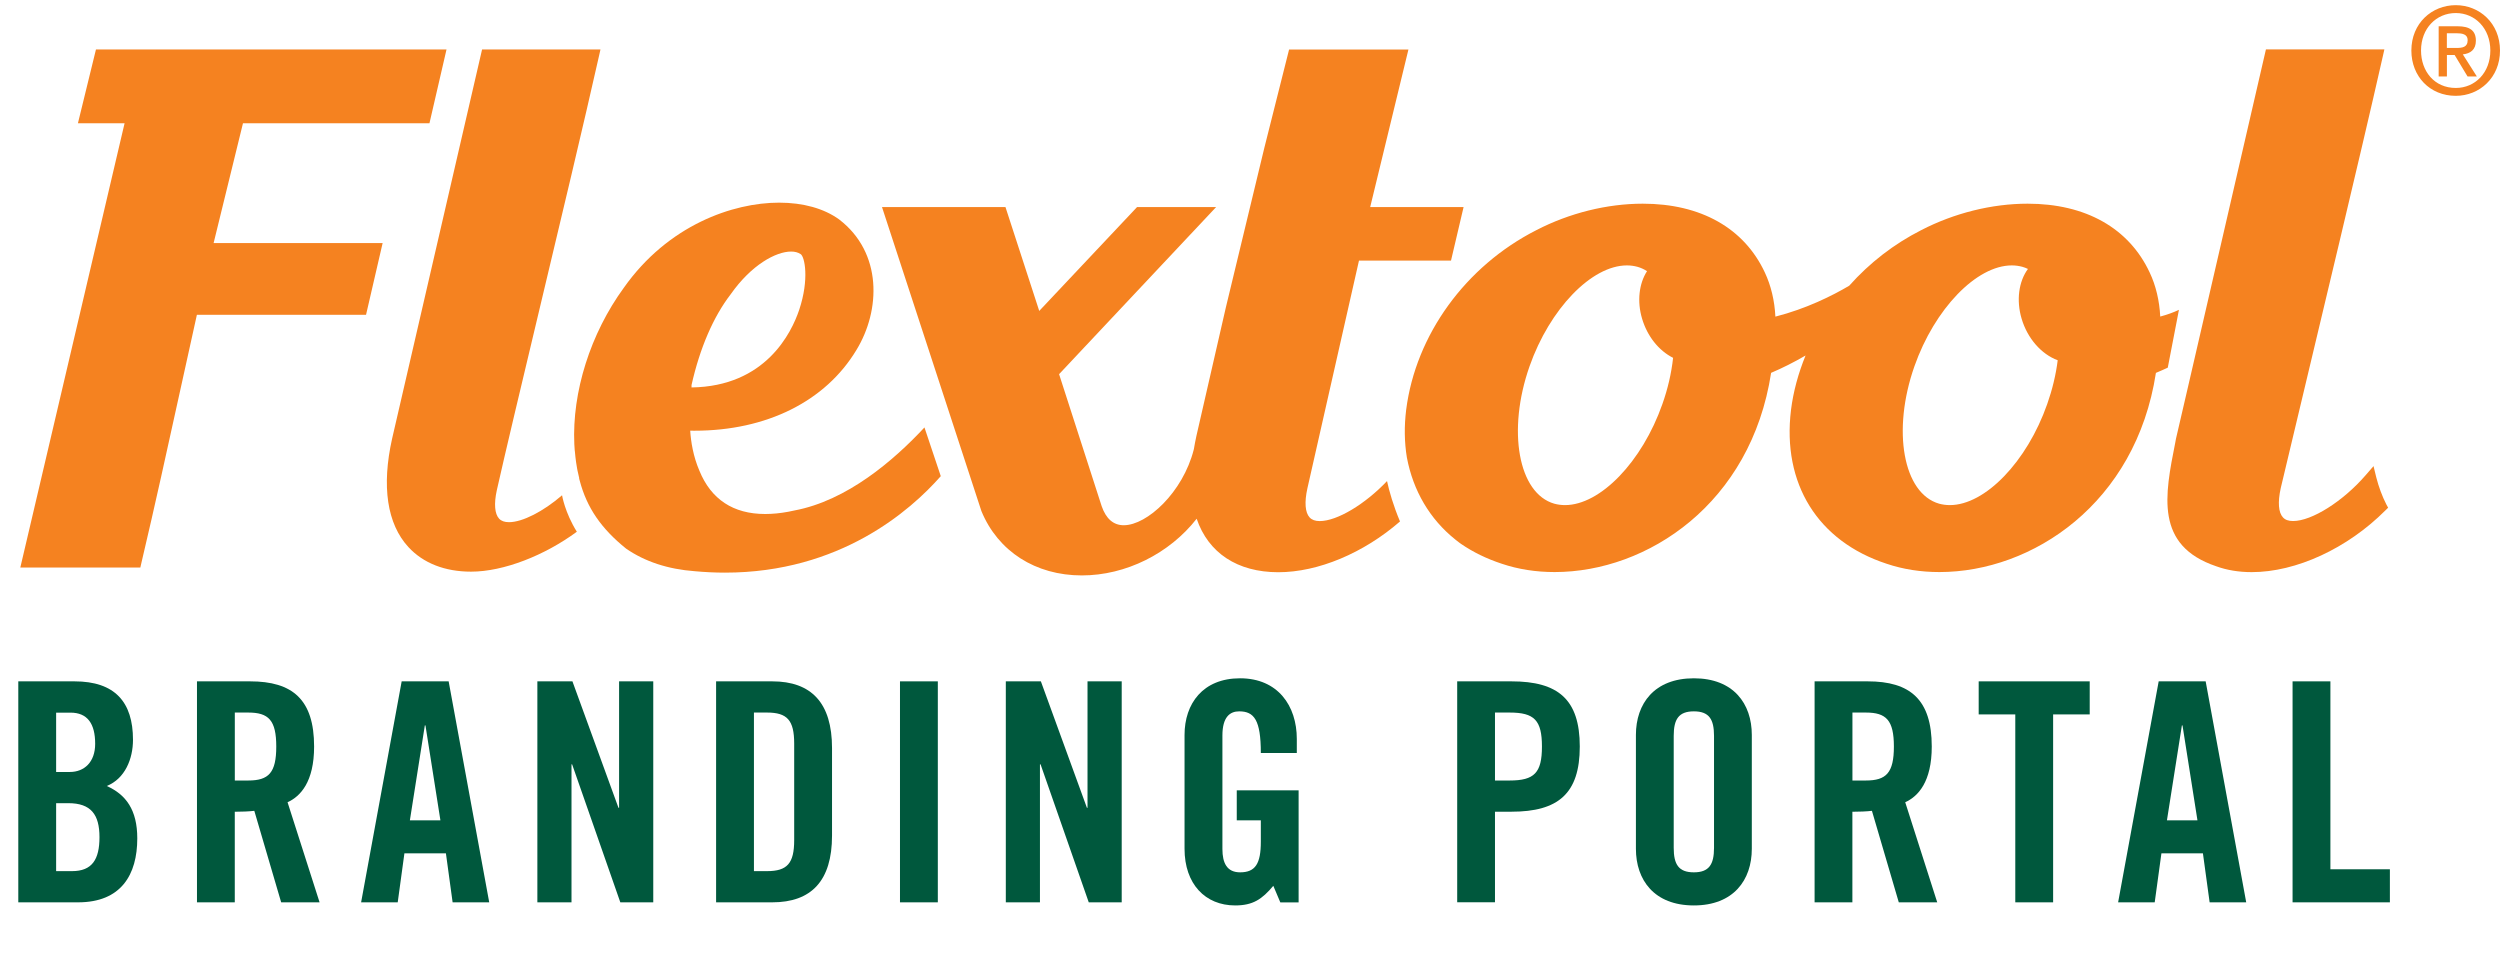
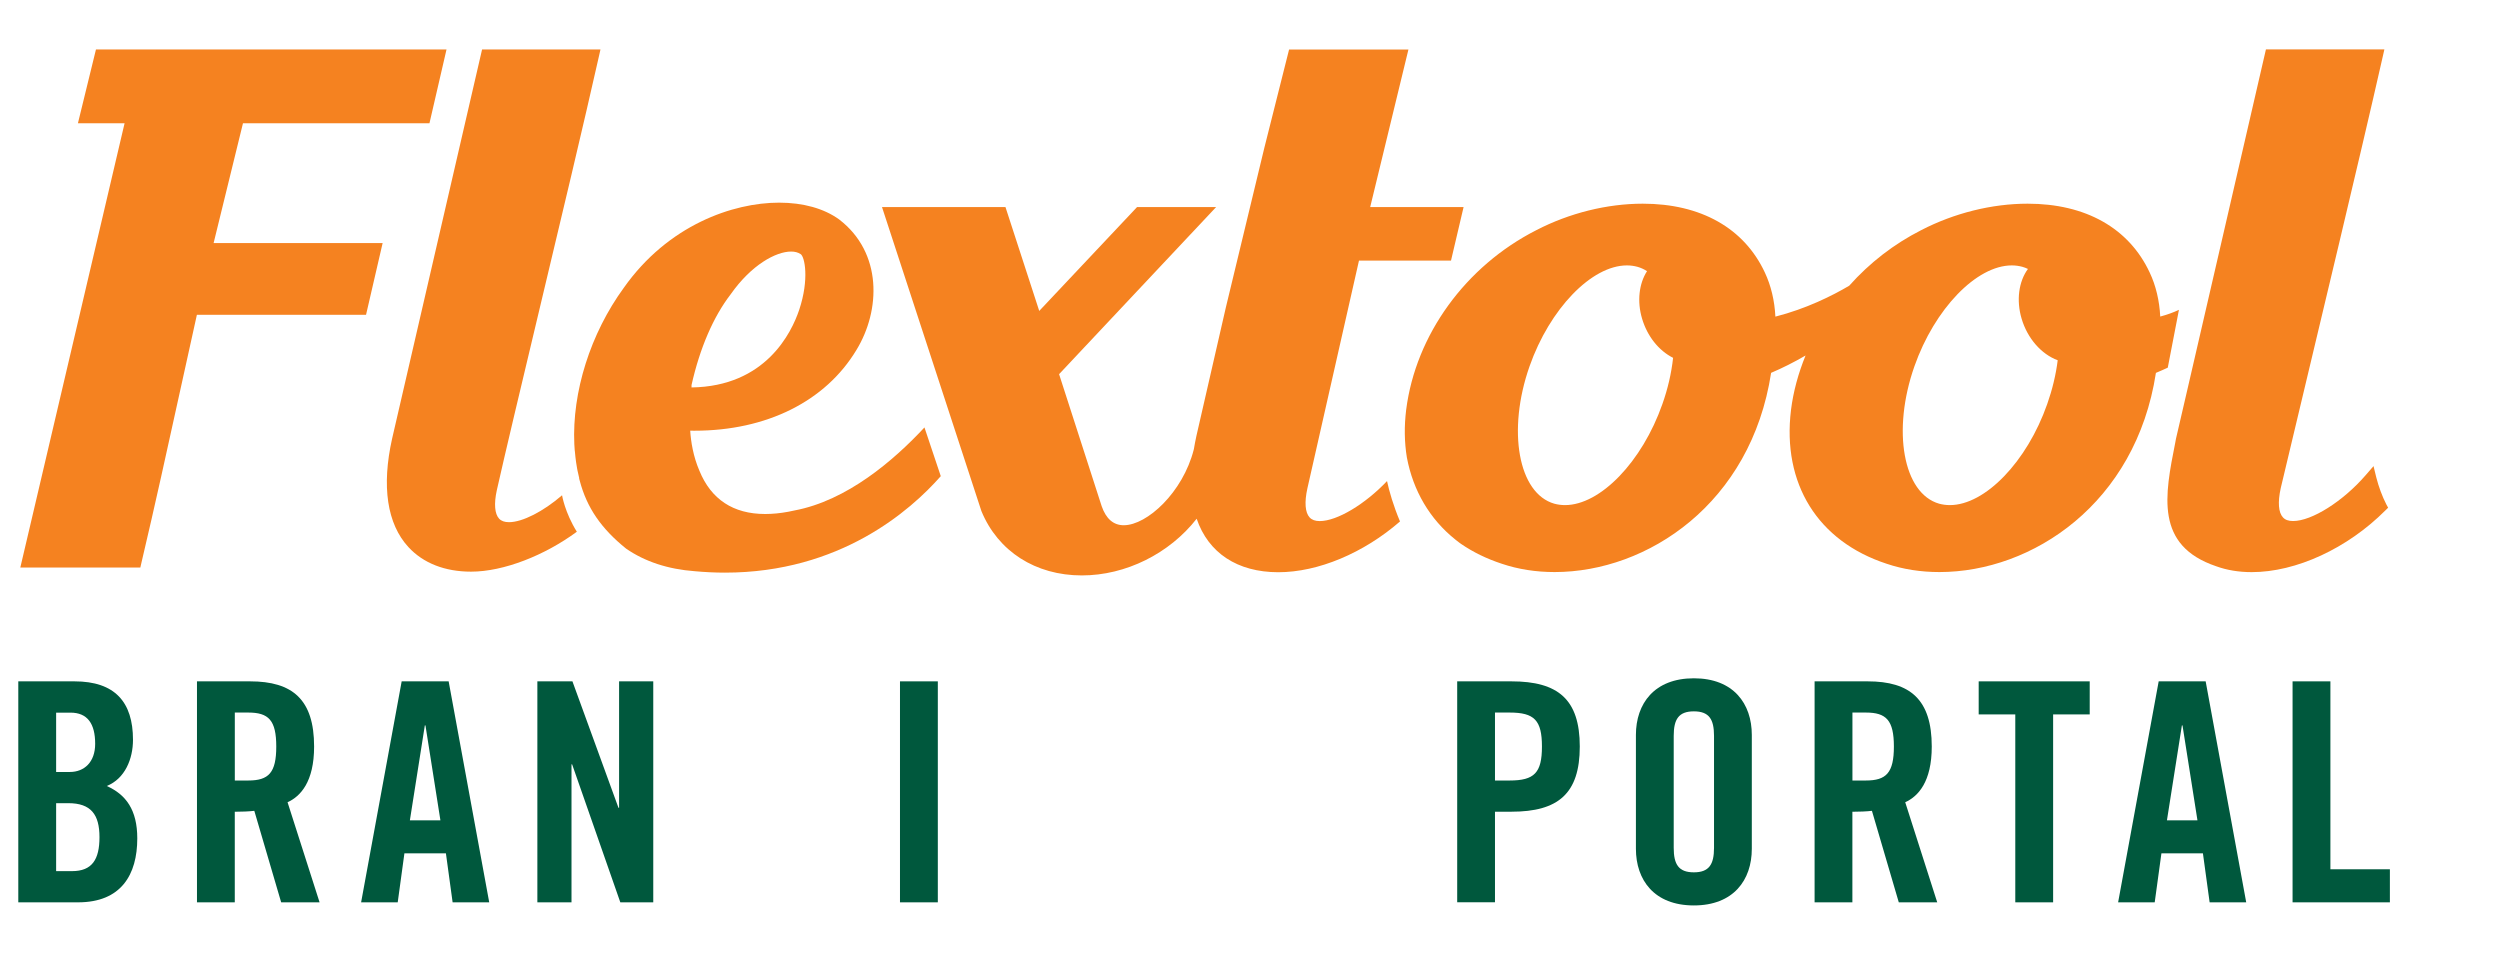
<svg xmlns="http://www.w3.org/2000/svg" width="148" height="58" viewBox="0 0 148 58" fill="none">
  <g clip-path="url(#clip0_2387_27499)">
    <path d="M14.384 7.297H25.424L26.434 2.928H5.681L4.613 7.297H7.375L1.203 33.596H8.309L8.367 33.339C9.197 29.823 9.904 26.588 10.656 23.167C10.98 21.687 11.309 20.186 11.656 18.635H21.67L22.652 14.389H12.646L14.384 7.297Z" fill="#F58220" />
    <path d="M141.273 29.865C141.019 29.364 140.821 28.825 140.677 28.267L140.513 27.594L140.04 28.139C138.706 29.679 136.861 30.845 135.751 30.845C135.477 30.845 135.284 30.776 135.151 30.63C134.882 30.342 134.838 29.729 135.018 28.904L138.482 14.373C139.375 10.611 140.382 6.354 141.069 3.307L141.155 2.925H134.143L131.462 14.54L129.523 22.933L128.818 25.972L128.776 26.2C128.155 29.333 127.562 32.291 131.196 33.522C131.828 33.752 132.535 33.87 133.3 33.87H133.303C135.931 33.87 138.968 32.469 141.22 30.211L141.377 30.056L141.273 29.865Z" fill="#F58220" />
    <path d="M82.112 28.48C80.812 29.85 79.157 30.848 78.126 30.848C77.86 30.848 77.664 30.777 77.531 30.633C77.262 30.345 77.215 29.732 77.398 28.909L80.452 15.426H85.9L86.644 12.259H81.115L83.379 2.931H76.314L74.845 8.767L72.571 18.198L70.829 25.8C70.767 26.078 70.72 26.34 70.681 26.567L70.668 26.625C70.025 29.142 67.911 31.094 66.525 31.094C65.914 31.094 65.475 30.709 65.217 29.96L62.698 22.151L71.994 12.259H67.313L61.523 18.407L59.523 12.257H52.214L58.1 30.258C59.082 32.642 61.304 34.065 64.045 34.065C66.647 34.065 69.232 32.771 70.843 30.709C71.532 32.734 73.252 33.873 75.669 33.876H75.672C78.035 33.876 80.726 32.742 82.88 30.871C82.483 29.921 82.248 29.108 82.112 28.48Z" fill="#F58220" />
    <path d="M128.993 18.342C128.672 18.494 128.314 18.625 127.886 18.74C127.839 17.795 127.625 16.901 127.264 16.139C126.04 13.509 123.474 12.058 120.033 12.058C117.926 12.058 115.689 12.613 113.737 13.624C112.123 14.444 110.69 15.55 109.474 16.914C108.474 17.506 106.939 18.274 105.103 18.745C105.056 17.797 104.842 16.904 104.482 16.139C103.258 13.509 100.692 12.058 97.251 12.058C95.142 12.058 92.904 12.613 90.954 13.624C86.764 15.751 83.809 19.825 83.245 24.26C83.125 25.232 83.138 26.18 83.287 27.084C83.658 29.054 84.645 30.733 86.148 31.935L86.227 31.998C86.276 32.037 86.326 32.074 86.373 32.111L86.495 32.2C87.211 32.69 88.023 33.085 88.913 33.376C89.876 33.701 90.925 33.866 92.032 33.866C97.525 33.866 103.66 29.816 104.85 22.072C105.511 21.792 106.195 21.449 106.889 21.046C106.456 22.109 106.163 23.186 106.028 24.262C105.492 28.637 107.615 32.045 111.695 33.376C112.658 33.701 113.705 33.866 114.812 33.866C120.302 33.866 126.439 29.819 127.63 22.075C127.886 21.97 128.11 21.865 128.332 21.766L128.993 18.342ZM98.413 23.922C97.217 27.333 94.74 29.902 92.648 29.902C92.432 29.902 92.22 29.874 92.017 29.819C89.886 29.213 89.213 25.494 90.547 21.69C91.743 18.282 94.223 15.712 96.314 15.712C96.53 15.712 96.737 15.741 96.94 15.796C97.136 15.851 97.324 15.937 97.504 16.052C97.026 16.797 96.909 17.842 97.209 18.858C97.517 19.901 98.191 20.752 99.047 21.184C98.948 22.091 98.736 23.01 98.413 23.922ZM121.195 23.922C119.999 27.333 117.519 29.902 115.431 29.902C115.214 29.902 115.003 29.874 114.799 29.819C112.669 29.213 111.995 25.494 113.332 21.69C114.528 18.282 117.008 15.712 119.099 15.712C119.313 15.712 119.524 15.741 119.728 15.796C119.837 15.827 119.947 15.869 120.054 15.921C119.508 16.666 119.357 17.774 119.678 18.861C120.023 20.032 120.845 20.967 121.816 21.328C121.709 22.185 121.5 23.057 121.195 23.922Z" fill="#F58220" />
    <path d="M54.728 25.305C52.921 27.246 50.146 29.64 47.019 30.222L46.671 30.295C46.194 30.384 45.732 30.429 45.301 30.429C43.408 30.429 42.095 29.564 41.401 27.859C41.038 27.013 40.902 26.153 40.86 25.496C40.947 25.498 41.03 25.498 41.116 25.498C45.377 25.498 48.87 23.759 50.7 20.72C52.135 18.371 52.248 14.963 49.679 12.992C48.778 12.34 47.546 11.997 46.121 11.997C43.395 11.997 39.545 13.323 36.926 17.042C34.95 19.754 33.859 23.214 34 26.297C34.008 26.415 34.016 26.533 34.023 26.651L34.034 26.735C34.052 26.947 34.075 27.154 34.104 27.361L34.115 27.427C34.13 27.526 34.143 27.626 34.162 27.72L34.185 27.843C34.217 28 34.25 28.155 34.29 28.309L34.282 28.317L34.324 28.472C34.746 30.057 35.587 31.288 37.067 32.48C38.177 33.247 39.545 33.698 41.132 33.816C41.73 33.871 42.338 33.9 42.92 33.9C49.721 33.9 53.9 30.227 55.694 28.189L54.728 25.305ZM40.939 22.793C41.432 20.602 42.231 18.753 43.252 17.427C44.481 15.675 45.938 14.892 46.833 14.892C47.055 14.892 47.235 14.939 47.395 15.041C47.64 15.188 47.919 16.521 47.314 18.339C46.854 19.707 45.322 22.874 40.939 22.937V22.793Z" fill="#F58220" />
    <path d="M33.274 29.32C32.165 30.279 30.927 30.913 30.134 30.913C29.87 30.913 29.677 30.845 29.546 30.703C29.285 30.421 29.236 29.826 29.41 29.029C29.891 26.884 30.867 22.79 31.901 18.457C33.164 13.168 34.595 7.171 35.462 3.31L35.548 2.928H28.539L23.213 25.967C22.581 28.796 22.916 31.015 24.176 32.385C25.053 33.339 26.338 33.842 27.886 33.842C29.826 33.842 32.261 32.87 34.149 31.479C33.436 30.334 33.274 29.32 33.274 29.32Z" fill="#F58220" />
-     <path d="M145.382 5.673C143.844 5.673 142.753 4.518 142.753 2.991C142.753 1.374 143.967 0.306 145.382 0.306C146.784 0.306 148 1.374 148 2.991C148 4.604 146.784 5.673 145.382 5.673ZM145.382 0.772C144.223 0.772 143.325 1.684 143.325 2.991C143.325 4.212 144.11 5.207 145.382 5.207C146.528 5.207 147.428 4.303 147.428 2.991C147.428 1.684 146.528 0.772 145.382 0.772ZM144.854 4.526H144.369V1.555H145.491C146.207 1.555 146.572 1.807 146.572 2.409C146.572 2.949 146.243 3.172 145.799 3.219L146.629 4.526H146.079L145.314 3.255H144.857V4.526H144.854ZM145.397 2.839C145.763 2.839 146.086 2.805 146.086 2.373C146.086 2.014 145.734 1.969 145.442 1.969H144.854V2.839H145.397Z" fill="#F58220" />
    <path d="M1.083 40.336H4.407C6.808 40.336 7.873 41.567 7.873 43.796C7.873 44.92 7.404 46.096 6.32 46.531C7.458 47.039 8.127 47.946 8.127 49.63C8.127 51.786 7.169 53.418 4.623 53.418H1.083V40.336ZM3.323 45.701H4.135C4.984 45.701 5.634 45.122 5.634 44.035C5.634 42.822 5.164 42.188 4.172 42.188H3.323V45.701ZM3.323 51.571H4.263C5.453 51.571 5.889 50.883 5.889 49.56C5.889 48.218 5.383 47.548 4.046 47.548H3.323V51.571Z" fill="#00583D" />
    <path d="M13.901 53.418H11.661V40.336H14.804C17.313 40.336 18.595 41.405 18.595 44.195C18.595 46.295 17.783 47.147 17.023 47.493L18.919 53.418H16.645L15.055 48.001C14.765 48.038 14.295 48.056 13.899 48.056V53.418H13.901ZM13.901 46.206H14.695C15.903 46.206 16.355 45.753 16.355 44.195C16.355 42.636 15.903 42.183 14.695 42.183H13.901V46.206Z" fill="#00583D" />
    <path d="M23.545 53.418H21.378L23.779 40.336H26.56L28.962 53.418H26.795L26.398 50.518H23.941L23.545 53.418ZM24.265 48.562H26.072L25.187 42.945H25.15L24.265 48.562Z" fill="#00583D" />
    <path d="M31.812 53.418V40.336H33.888L36.613 47.82H36.65V40.336H38.673V53.418H36.723L33.869 45.248H33.833V53.418H31.812Z" fill="#00583D" />
-     <path d="M42.393 40.336H45.716C48.026 40.336 49.256 41.604 49.256 44.286V49.468C49.256 52.15 48.029 53.418 45.716 53.418H42.393V40.336ZM44.633 51.571H45.408C46.598 51.571 47.016 51.118 47.016 49.74V44.014C47.016 42.636 46.601 42.183 45.408 42.183H44.633V51.571Z" fill="#00583D" />
    <path d="M53.279 53.418V40.336H55.519V53.418H53.279Z" fill="#00583D" />
-     <path d="M59.544 53.418V40.336H61.62L64.345 47.82H64.381V40.336H66.405V53.418H64.454L61.601 45.248H61.565V53.418H59.544Z" fill="#00583D" />
-     <path d="M73.213 46.788H76.878V53.421H75.795L75.38 52.441C74.711 53.238 74.171 53.602 73.122 53.602C71.352 53.602 70.125 52.334 70.125 50.249V43.508C70.125 41.661 71.208 40.155 73.411 40.155C75.651 40.155 76.771 41.785 76.771 43.744V44.577H74.641C74.641 42.62 74.244 42.112 73.359 42.112C72.816 42.112 72.367 42.44 72.367 43.542V50.264C72.367 51.097 72.639 51.642 73.414 51.642C74.317 51.642 74.641 51.134 74.641 49.83V48.562H73.216V46.788H73.213Z" fill="#00583D" />
    <path d="M86.266 53.418V40.336H89.479C92.241 40.336 93.523 41.405 93.523 44.195C93.523 46.984 92.241 48.053 89.479 48.053H88.503V53.416H86.266V53.418ZM88.503 46.206H89.37C90.832 46.206 91.283 45.753 91.283 44.195C91.283 42.636 90.832 42.183 89.37 42.183H88.503V46.206Z" fill="#00583D" />
    <path d="M96.846 43.508C96.846 41.661 97.93 40.155 100.277 40.155C102.623 40.155 103.707 41.659 103.707 43.508V50.249C103.707 52.098 102.623 53.602 100.277 53.602C97.93 53.602 96.846 52.098 96.846 50.249V43.508ZM99.084 50.194C99.084 51.171 99.373 51.642 100.277 51.642C101.18 51.642 101.47 51.171 101.47 50.194V43.561C101.47 42.584 101.18 42.112 100.277 42.112C99.373 42.112 99.084 42.584 99.084 43.561V50.194Z" fill="#00583D" />
    <path d="M109.664 53.418H107.424V40.336H110.567C113.076 40.336 114.36 41.405 114.36 44.195C114.36 46.295 113.549 47.147 112.789 47.493L114.684 53.418H112.408L110.818 48.001C110.528 48.038 110.061 48.056 109.661 48.056V53.418H109.664ZM109.664 46.206H110.458C111.666 46.206 112.118 45.753 112.118 44.195C112.118 42.636 111.666 42.183 110.458 42.183H109.664V46.206Z" fill="#00583D" />
    <path d="M119.305 42.293H117.138V40.336H123.711V42.293H121.545V53.418H119.305V42.293Z" fill="#00583D" />
    <path d="M127.559 53.418H125.393L127.794 40.336H130.575L132.976 53.418H130.81L130.413 50.518H127.956L127.559 53.418ZM128.283 48.562H130.089L129.204 42.945H129.168L128.283 48.562Z" fill="#00583D" />
    <path d="M135.72 53.418V40.336H137.96V51.461H141.481V53.418H135.72Z" fill="#00583D" />
  </g>
  <defs>
    <clipPath id="clip0_2387_27499">
      <rect width="148" height="57.388" fill="white" transform="translate(0 0.306)" />
    </clipPath>
  </defs>
</svg>